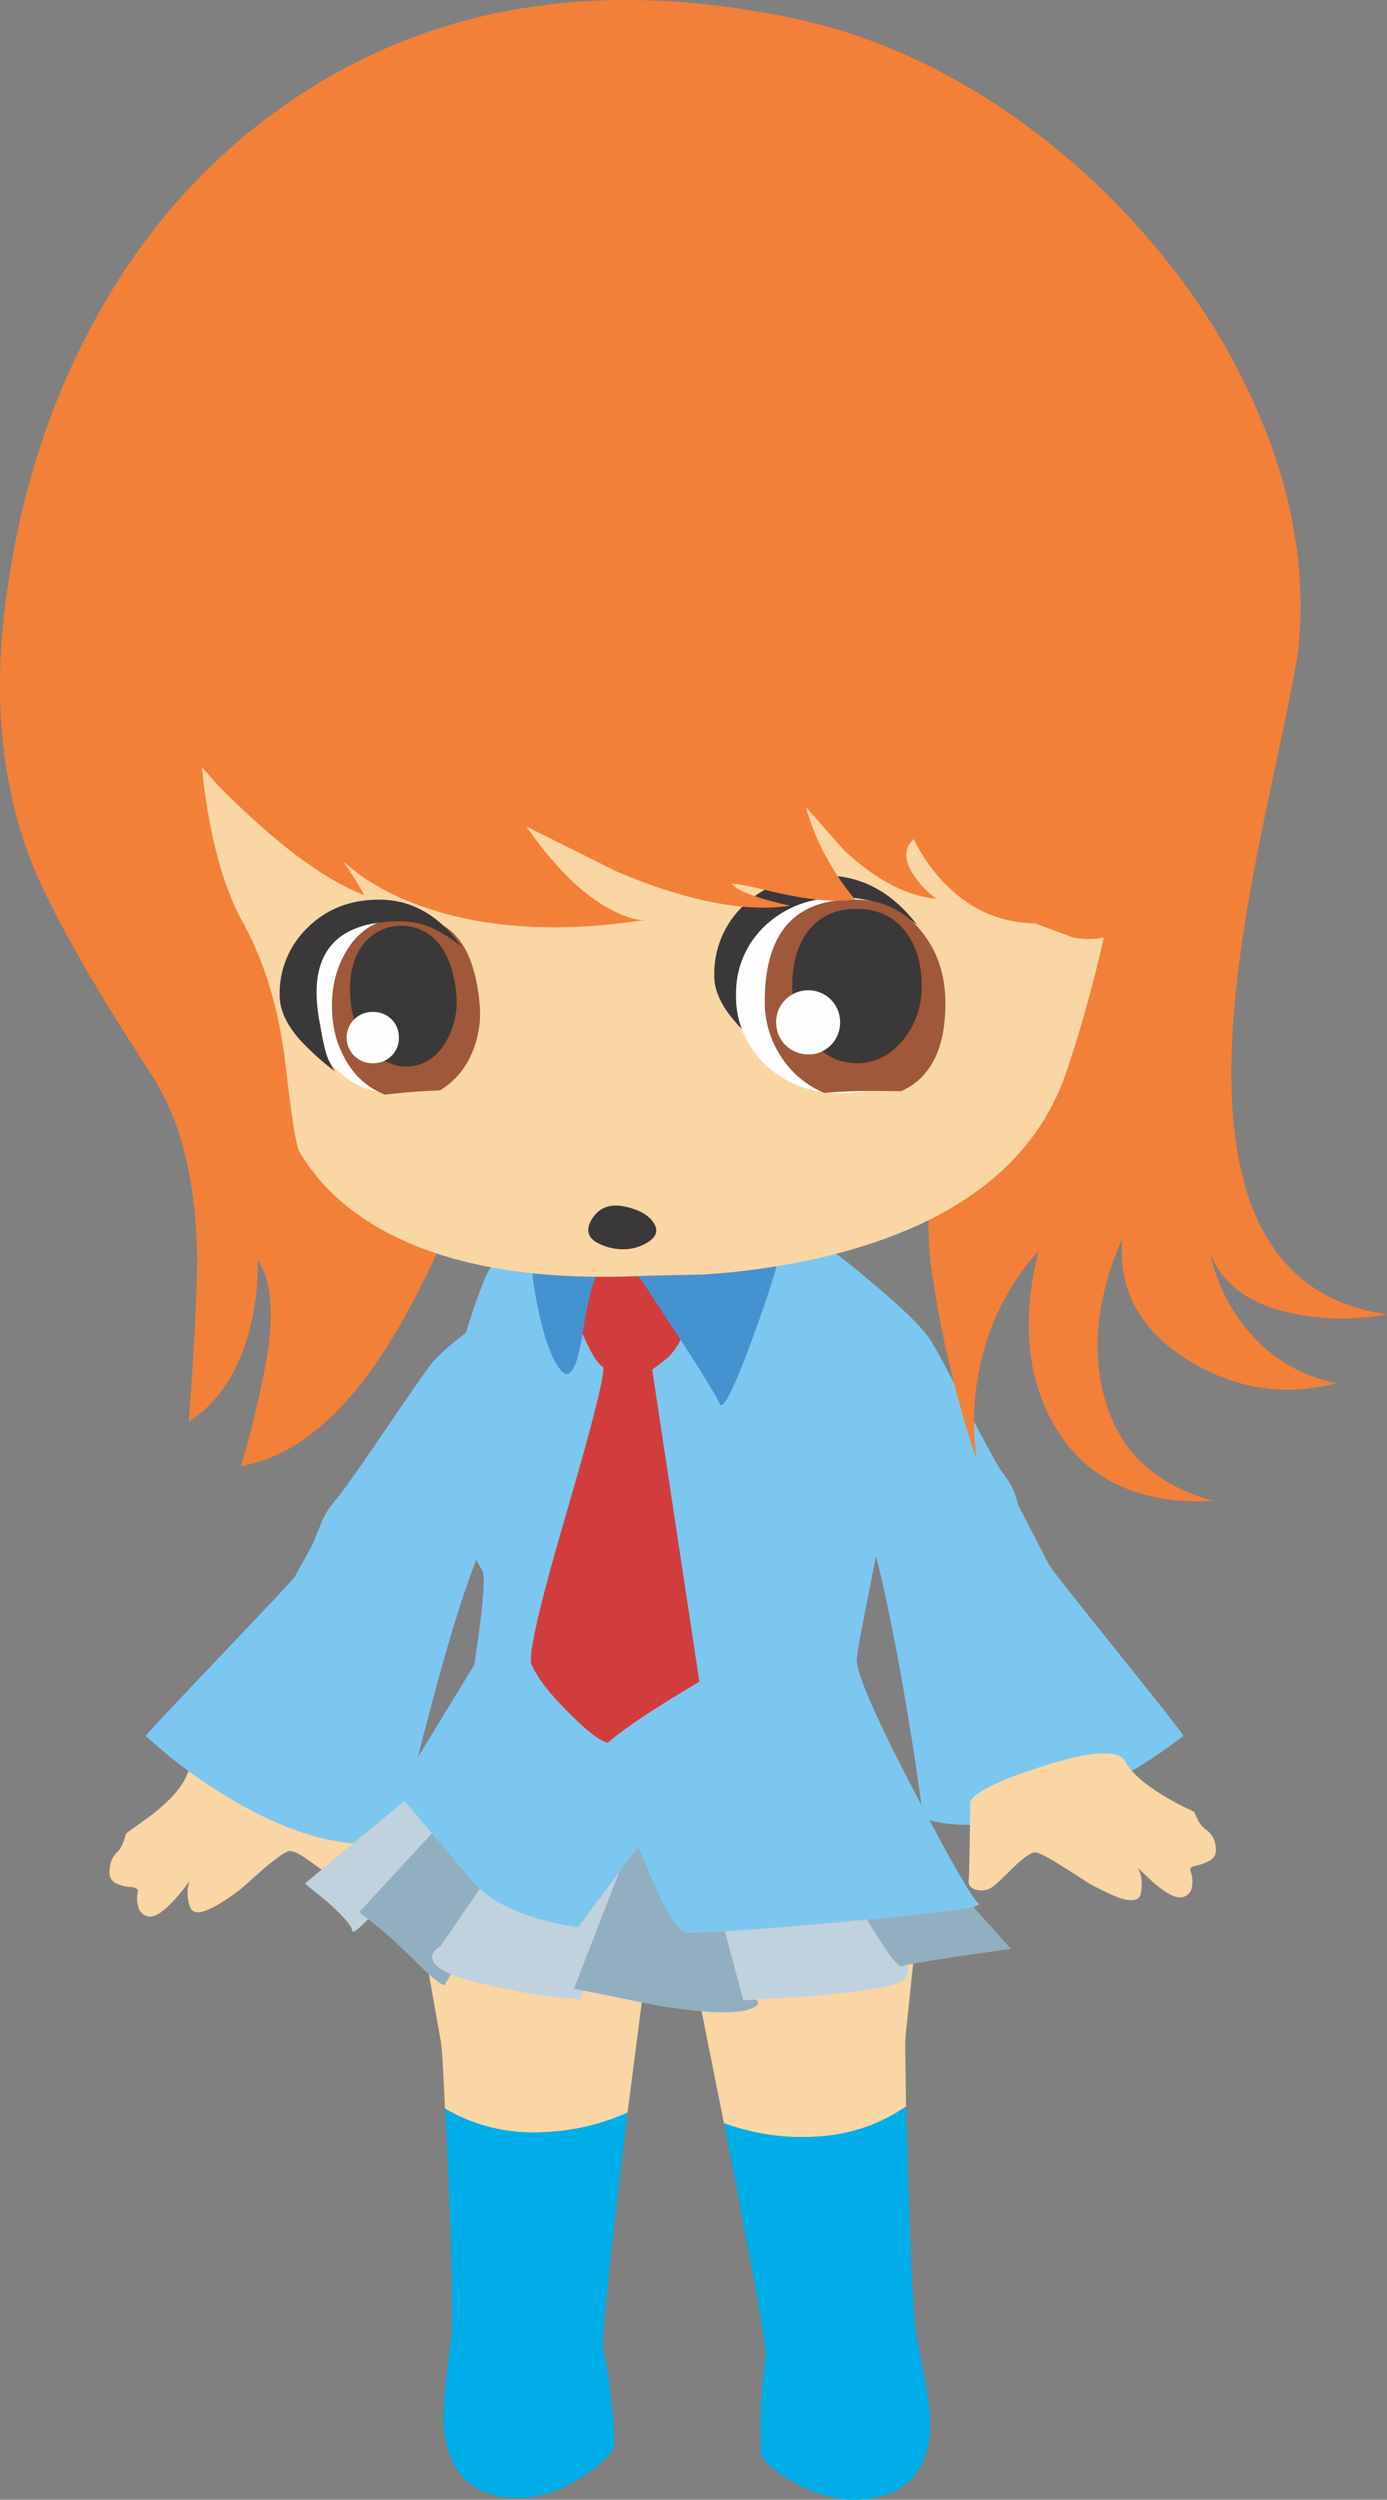
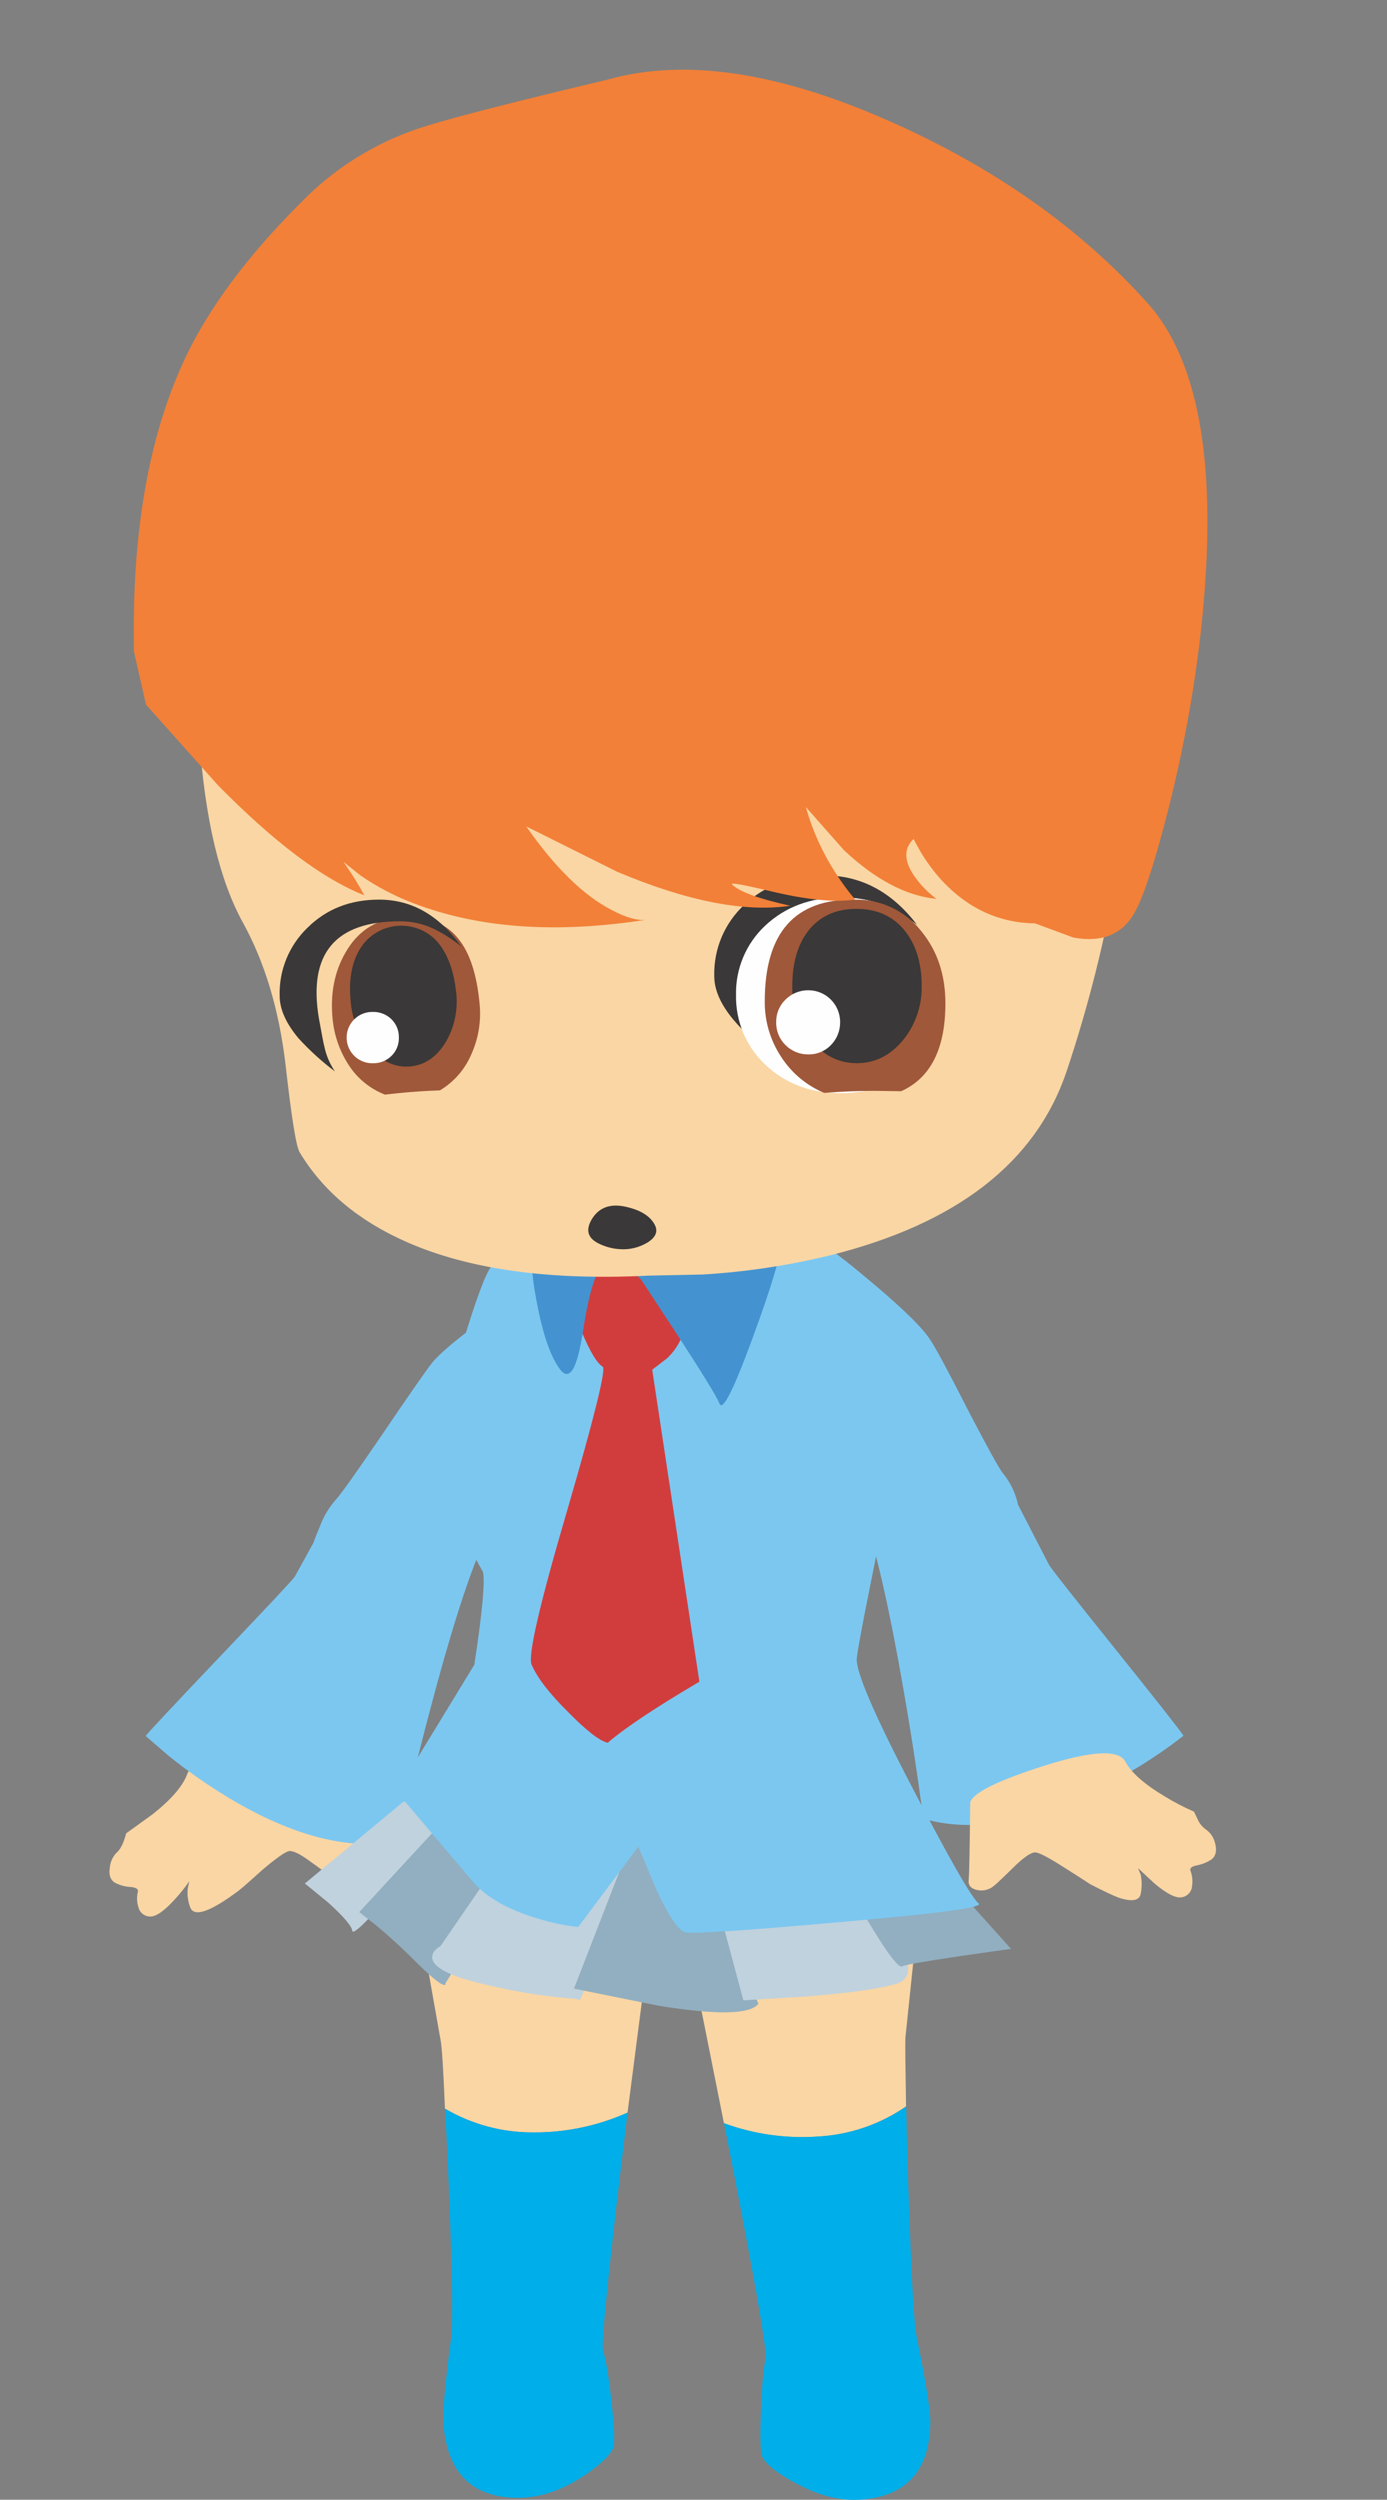
<svg xmlns="http://www.w3.org/2000/svg" version="1.0" id="Layer_1" x="0px" y="0px" viewBox="0 0 393.42 708.56" enable-background="new 0 0 393.42 708.56" xml:space="preserve">
  <rect x="0" y="0" width="393.42" height="708.56" fill="#808080" stroke="none" />
  <title>cutecharacters_0027</title>
  <path fill="#FAD6A4" d="M98.15,508.2c-1.173-2.667-8.553-5.13-22.14-7.39c-13.953-2.353-21.593-1.657-22.92,2.09  c-1.247,3.38-4.517,7.167-9.81,11.36l-7.49,5.4c-0.733,2.793-1.65,4.63-2.75,5.51c-1.064,1.111-1.723,2.548-1.87,4.08  c-0.367,2.133,0.11,3.603,1.43,4.41c1.397,0.737,2.942,1.15,4.52,1.21c1.467,0.147,2.133,0.587,2,1.32  c-0.369,1.415-0.331,2.906,0.11,4.3c0.331,1.621,1.766,2.779,3.42,2.76c1.687,0,4.037-1.667,7.05-5c1.441-1.577,2.777-3.248,4-5  l-0.44,2c-0.2,1.791,0.026,3.603,0.66,5.29c1.027,3.013,5.617,1.47,13.77-4.63c0.953-0.733,3.303-2.79,7.05-6.17  c3.6-3.013,5.95-4.68,7.05-5c1.1-0.32,3.157,0.637,6.17,2.87c4.187,3.013,6.537,4.68,7.05,5c1.502,0.931,3.362,1.077,4.99,0.39  c1.263-0.399,1.989-1.72,1.65-3L98.15,508.2z" />
  <path fill="#7CC7F0" d="M170,368l2.86-7.5c-1.833-0.667-5.36-0.52-10.58,0.44c-3.058,0.577-6.067,1.389-9,2.43  c-1.687,0.587-6.46,3.71-14.32,9.37c-8.64,6.173-14.127,10.72-16.46,13.64c-1.54,1.913-6.35,8.823-14.43,20.73  c-7.42,10.88-11.753,16.943-13,18.19c-1.857,2.15-3.313,4.616-4.3,7.28c-0.733,1.693-1.357,3.273-1.87,4.74l-5.29,9.59  c-0.513,0.807-7.38,8.14-20.6,22c-13.513,14.187-20.747,21.903-21.7,23.15l6.5,5.62c5.353,4.302,10.985,8.244,16.86,11.8  c18.36,11.027,34.447,15.143,48.26,12.35c2.72-12.347,5.917-25.393,9.59-39.14c7.333-27.56,13.393-44.943,18.18-52.15  c6.36-9.456,12.209-19.247,17.52-29.33c5.947-11.1,8.92-18.157,8.92-21.17C167.127,377.5,168.08,373.487,170,368z" />
  <path fill="#FAD6A4" d="M256.81,577.65l3.08-29.55c-10.771,0.941-21.477,2.523-32.06,4.74c-21.08,4.56-30.703,10.227-28.87,17  l6.39,32c8.661,3.173,17.902,4.452,27.1,3.75c8.805-0.569,17.29-3.517,24.55-8.53C256.8,585.447,256.737,578.977,256.81,577.65z" />
  <path fill="#FAD6A4" d="M178,598.82l4.19-32.41c1.393-6.833-8.607-11.757-30-14.77l-32.39-2.54l5.2,29.32  c0.367,2.06,0.77,8.49,1.21,19.29c7.614,4.465,16.293,6.79,25.12,6.73C160.518,604.484,169.611,602.568,178,598.82z" />
  <path fill="#C0D2DD" d="M124.38,511.61c-3.967-1.247-7.3-1.54-10-0.88l-27.9,23.15l6.61,5.4c4.407,4,6.683,6.667,6.83,8  s4.147-2.527,12-11.58c4.187-4.78,9.4-10.88,15.64-18.3C129.92,514.94,128.86,513.01,124.38,511.61z" />
  <path fill="#91AFC0" d="M140.79,516.91l-8.7-7.61L101.9,542l4.52,3.53c3.747,3.087,7.53,6.54,11.35,10.36  c3.82,3.82,6.39,6.023,7.71,6.61c0.667,0.293,0.96,0.183,0.88-0.33l19.17-31.31C147.73,527.293,146.15,522.643,140.79,516.91z" />
  <path fill="#C0D2DD" d="M178.25,527.6l-39.44,3.86l-13.88,20.18c-0.491,0.26-0.936,0.598-1.32,1c-0.743,0.622-1.12,1.578-1,2.54  c0.513,2.793,5.763,5.293,15.75,7.5c7.176,1.722,14.464,2.939,21.81,3.64c2.667,0.147,4.027,0.367,4.08,0.66  C164.623,567.92,169.29,554.793,178.25,527.6z" />
  <path fill="#91AFC0" d="M180.23,523c-2.573,1.333-3.713,2.877-3.42,4.63l-14,36.05l24,4.85c16.527,2.667,25.963,2.483,28.31-0.55  c-1.907-4.56-4.257-10.99-7.05-19.29c-2.793-8.3-4.263-13.407-4.41-15.32c-1.027-7.867-5.947-11.91-14.76-12.13  C185.909,521.108,182.932,521.712,180.23,523z" />
  <path fill="#C0D2DD" d="M254.49,562.22c6.54-2.207,2.873-11.503-11-27.89c-1.027-1.173-8.113-1.137-21.26,0.11l-19.5,2.32  l8.13,30.24l18.07-1.1C241.783,564.84,250.303,563.613,254.49,562.22z" />
  <path fill="#91AFC0" d="M255.92,557.37c0.807-0.44,6.207-1.397,16.2-2.87c4.993-0.733,9.877-1.43,14.65-2.09l-23.14-25.8  l-21.15,11.58C250.193,551.637,254.673,558.03,255.92,557.37z" />
  <path fill="#7CC7F0" d="M288.76,426.51c-0.689-3.281-2.165-6.345-4.3-8.93c-1.027-1.247-4.26-7.09-9.7-17.53  c-5.727-11.247-9.363-18.01-10.91-20.29c-2-3.16-7.067-8.193-15.2-15.1c-7.2-6.1-11.68-9.627-13.44-10.58  c-2.849-1.262-5.795-2.292-8.81-3.08c-5.067-1.393-8.557-1.87-10.47-1.43l2.2,7.72c1.393,5.66,1.98,9.777,1.76,12.35  c-0.293,3.013,2.057,10.29,7.05,21.83c4.627,10.733,9.627,20.987,15,30.76c4.187,7.573,8.777,25.397,13.77,53.47  c2.5,14.04,4.557,27.307,6.17,39.8c13.513,4,29.847,1.28,49-8.16c8.804-4.194,17.124-9.338,24.81-15.34  c-0.807-1.333-7.343-9.64-19.61-24.92c-12-14.92-18.207-22.82-18.62-23.7L288.76,426.51z" />
  <path fill="#7CC7F0" d="M258.9,391.12c-3.233-3.233-7.09-6.943-11.57-11.13c-7.219-6.878-14.904-13.25-23-19.07  c-6.427-4.345-14.238-6.151-21.92-5.07c-8.3,1.913-13.81,2.943-16.53,3.09c-3.38,0.22-10.32-0.447-20.82-2l-14.65-2.32  c-1.523-1.14-3.534-1.391-5.29-0.66c-1.613,0.667-3.523,2.333-5.73,5c-1.613,1.913-4.367,9.3-8.26,22.16  c-4.26,14.113-7.123,22.603-8.59,25.47c-1.907,3.893-0.217,11.097,5.07,21.61c2.72,5.333,5.84,11.103,9.36,17.31  c0.667,2.573-0.14,11.357-2.42,26.35l-22,36.05l21.7,25.58c3.82,4.407,9.953,7.86,18.4,10.36c3.704,1.134,7.503,1.93,11.35,2.38  l17.08-22.82l5,12c3.747,8.087,6.61,12.203,8.59,12.35c3.087,0.367,17.85-0.633,44.29-3c27.027-2.353,39.917-4.08,38.67-5.18  c-2-1.62-8.243-12.497-18.73-32.63c-11.02-21.093-16.31-33.427-15.87-37c0.367-3.38,3.12-17.527,8.26-42.44L258.9,391.12z" />
  <path fill="#D13D3D" d="M170,360.91c-1.776,0.351-3.472,1.029-5,2c-2.133,1.393-3.2,2.827-3.2,4.3c0,1.84,1.103,5.367,3.31,10.58  c2.353,5.513,4.3,8.71,5.84,9.59c1.027,0.587-2.28,14-9.92,40.24c-7.933,26.973-11.35,41.71-10.25,44.21  c1.613,3.747,5.103,8.267,10.47,13.56c5.14,5.22,8.85,8.087,11.13,8.6c4.847-4.187,13.513-9.957,26-17.31L185,388.25l4.3-3.31  c2.819-2.715,4.676-6.275,5.29-10.14c0.587-3.673-1.177-6.723-5.29-9.15c-4.48-1.84-7.05-3.09-7.71-3.75  c-0.807-0.807-2.973-1.21-6.5-1.21L170,360.91z" />
  <path fill="#FAD6A4" d="M275.2,510.84c-0.133,13.16-0.28,20.547-0.44,22.16c-0.147,1.333,0.55,2.217,2.09,2.65  c1.768,0.502,3.669,0.089,5.07-1.1c0.44-0.293,2.497-2.24,6.17-5.84c2.72-2.573,4.63-3.787,5.73-3.64c1.1,0.147,3.633,1.48,7.6,4  c2.133,1.333,4.777,3.023,7.93,5.07c3.747,1.913,6.39,3.163,7.93,3.75c3.82,1.247,5.913,0.88,6.28-1.1  c0.368-1.781,0.368-3.619,0-5.4l-0.77-1.87l4.74,4.41c3.453,2.867,5.987,4.153,7.6,3.86c1.637-0.212,2.894-1.553,3-3.2  c0.223-1.447,0.072-2.928-0.44-4.3c-0.293-0.733,0.293-1.247,1.76-1.54c1.538-0.289,3.001-0.888,4.3-1.76  c1.173-1.027,1.467-2.57,0.88-4.63c-0.36-1.516-1.26-2.848-2.53-3.75c-1.072-0.754-1.91-1.793-2.42-3l-1-2.09  c-2.847-1.246-5.606-2.683-8.26-4.3c-5.8-3.453-9.547-6.76-11.24-9.92c-1.907-3.453-9.573-3.05-23,1.21  C283.08,504.677,276.087,508.12,275.2,510.84z" />
  <path fill="#00AEE9" d="M258.24,636.08c-0.513-12.42-0.917-25.42-1.21-39c-7.27,5.002-15.762,7.937-24.57,8.49  c-9.198,0.702-18.439-0.577-27.1-3.75c8.373,42.26,12.303,64.53,11.79,66.81c-0.587,2.5-1.027,7.46-1.32,14.88  c-0.293,7.647-0.147,11.98,0.44,13c1.393,2.427,4.92,5.073,10.58,7.94c7.64,4,15.097,5.103,22.37,3.31  c9.693-2.353,14.577-9.483,14.65-21.39c0-3.38-1.287-11.353-3.86-23.92C259.417,659.57,258.827,650.78,258.24,636.08z" />
  <path fill="#00AEE9" d="M151.37,604.44c-8.827,0.06-17.506-2.265-25.12-6.73c0.733,13.453,1.283,26.453,1.65,39  c0.44,14.667,0.44,23.487,0,26.46c-1.687,12.787-2.383,20.833-2.09,24.14c0.953,11.833,6.317,18.597,16.09,20.29  c7.4,1.273,14.767-0.333,22.1-4.82c5.333-3.333,8.64-6.273,9.92-8.82c0.513-1.027,0.367-5.327-0.44-12.9  c-0.807-7.333-1.613-12.257-2.42-14.77c-0.587-2.133,1.727-24.623,6.94-67.47C169.623,602.562,160.545,604.478,151.37,604.44z" />
  <path fill="#4493D0" d="M165.36,377.34c1.907-12.347,4.147-18.777,6.72-19.29l-22.7-11l2,17c1.907,12.2,4.44,20.283,7.6,24.25  C161.62,391.573,163.747,387.92,165.36,377.34z" />
  <path fill="#4493D0" d="M221.44,352.75c0-2.353-1.287-5.477-3.86-9.37l-3.86-5.07l0.22,5.62c-0.293,4.04-1.653,6.65-4.08,7.83  c-4.773,1.467-9.73,2.863-14.87,4.19c-10.207,2.573-16.207,3.42-18,2.54l2.42,1.76l2.42,2.43l10.36,15.77  c7.127,10.953,11.093,17.42,11.9,19.4c0.88,2.28,4-3.893,9.36-18.52C218.777,364.843,221.44,355.983,221.44,352.75z" />
-   <path fill="#F28038" d="M329.52,72.18c-13.342-16.463-29.133-30.78-46.82-42.45C264.627,17.91,246.19,9.9,227.39,5.7  C166.35-7.68,114.603,2.5,72.15,36.24C52.763,51.673,36.973,71.15,24.78,94.67c-12.12,23.367-19.907,49.163-23.36,77.39  c-3.233,26.167-0.957,49.687,6.83,70.56C13.317,256.207,24.96,277,43.18,305c7.64,11.76,11.863,27.71,12.67,47.85  c0.293,8.307-0.477,25.027-2.31,50.16c6.973-4.547,12.15-11.377,15.53-20.49c2.882-8.135,4.238-16.733,4-25.36  c3.967,5.66,4.773,15.25,2.42,28.77c-1.862,10.006-4.252,19.906-7.16,29.66c12.853-2.207,24.937-10.953,36.25-26.24  c6.98-9.48,14.287-22.71,21.92-39.69c-22.84-14.92-38.117-38.587-45.83-71c-6.613-27.633-6.947-56.077-1-85.33  c5.507-27.12,21.96-44.023,49.36-50.71c10.353-2.5,23.39-3.86,39.11-4.08c0.733,0,14.507,0.257,41.32,0.77  c22.547,0.367,41.35,17.603,56.41,51.71c5.981,13.627,10.344,27.907,13,42.55c2.573,14.187,3.05,25.8,1.43,34.84  c-1.441,7.934-3.355,15.774-5.73,23.48c-1.393,4.927-3.523,12.093-6.39,21.5c-4.553,16.76-5.887,32.193-4,46.3  c2.643,18.457,6.961,36.636,12.9,54.31c-1.561-10.539-0.849-21.29,2.09-31.53c2.893-10.373,8.174-19.924,15.42-27.89  c-4.92,19.7-3.34,36.347,4.74,49.94c8.96,14.993,23.96,21.977,45,20.95c-16.967-4.56-27.397-14.63-31.29-30.21  c-3.453-13.527-1.69-28.263,5.29-44.21c-1.247,14.627,5.107,26.203,19.06,34.73c13.22,8,27.14,10.093,41.76,6.28  c-9.171-1.745-17.525-6.428-23.8-13.34c-6.116-6.653-10.306-14.846-12.12-23.7c3.087,8.38,10.137,13.967,21.15,16.76  c9.535,2.299,19.447,2.561,29.09,0.77c-32.833-4.56-47.377-32.38-43.63-83.46c1.1-15.8,4.257-35.9,9.47-60.3  c5.58-26.093,8.553-40.94,8.92-44.54c2.033-18.833-0.55-38.25-7.75-58.25C353.271,106.441,342.804,88.244,329.52,72.18z" />
  <path fill="#FAD6A4" d="M296.58,77.91c-7.127-10.607-19.723-20.493-37.79-29.66c-18.989-9.748-39.583-15.985-60.79-18.41  c-24.533-2.867-46.533-0.11-66,8.27c-22.667,9.773-40.367,26.677-53.1,50.71c-9.547,18.153-16.23,38.587-20.05,61.3  c-1.719,9.461-2.673,19.046-2.85,28.66l0.55,30.54c1.587,22.86,5.737,40.317,12.45,52.37c6.167,11.247,10.167,24.623,12,40.13  c1.687,14.993,3.02,23.263,4,24.81c6.567,10.913,16.643,19.37,30.23,25.37c17.627,7.793,40.47,10.99,68.53,9.59l15.64-0.33  c12.11-0.728,24.131-2.535,35.92-5.4c36.067-8.967,58.47-26.35,67.21-52.15c12.351-36.878,18.965-75.434,19.61-114.32  C323.02,141.677,314.5,104.517,296.58,77.91z" />
  <path fill="#3A3838" d="M251.19,256.84c3.164,1.419,6.157,3.194,8.92,5.29c-7.127-9.333-15.903-14-26.33-14  c-9.18,0-16.71,2.757-22.59,8.27c-5.66,5.205-8.793,12.603-8.59,20.29c0,6.907,5.693,14.513,17.08,22.82  c-1.6-2.264-2.76-4.808-3.42-7.5c-0.293-0.953-0.88-3.71-1.76-8.27c-1.833-10.287-0.327-17.82,4.52-22.6  c4.407-4.333,11.567-6.5,21.48-6.5C244.177,254.624,247.818,255.373,251.19,256.84z" />
  <path fill="#FEFEFE" d="M267.27,282c0-7.867-2.607-14.407-7.82-19.62c-5.333-5.333-12.31-8-20.93-8c-8.62,0-15.78,2.667-21.48,8  c-5.417,5.069-8.424,12.203-8.27,19.62c-0.146,7.434,2.841,14.587,8.23,19.71c5.727,5.44,12.887,8.16,21.48,8.16  c8.593,0,15.57-2.72,20.93-8.16C264.61,296.488,267.45,289.367,267.27,282z" />
  <path fill="#9F5839" d="M248,309.2l7.6,0.11c8.373-3.747,12.56-12.053,12.56-24.92c0-8-2.24-14.763-6.72-20.29  c-4.498-5.835-11.484-9.207-18.85-9.1c-17.113-0.293-25.67,9.333-25.67,28.88c-0.049,5.561,1.564,11.01,4.63,15.65  c2.94,4.581,7.206,8.156,12.23,10.25C238.773,309.393,243.513,309.2,248,309.2z" />
  <path fill="#3A3838" d="M261.43,279.44c0-6.32-1.543-11.463-4.63-15.43c-3.333-4.26-7.96-6.39-13.88-6.39s-10.51,2.127-13.77,6.38  c-2.94,3.893-4.41,9.037-4.41,15.43c-0.15,5.664,1.77,11.189,5.4,15.54c3.527,4.26,7.823,6.39,12.89,6.39  c5.067,0,9.39-2.12,12.97-6.36C259.624,290.636,261.552,285.111,261.43,279.44z" />
-   <path fill="#FEFEFE" d="M92.54,268.3c-3.747,5.133-5.26,11.27-4.54,18.41c0.72,7.14,3.473,12.873,8.26,17.2  c4.847,4.48,10.76,6.353,17.74,5.62c6.624-0.538,12.692-3.914,16.64-9.26c3.964-5.35,5.702-12.027,4.85-18.63  c-0.484-6.585-3.576-12.704-8.59-17c-4.976-4.382-11.608-6.392-18.18-5.51C101.753,259.877,96.36,262.933,92.54,268.3z" />
  <path fill="#9F5839" d="M130.11,266.21c-3.967-5-9.843-7.02-17.63-6.06c-6.32,0.733-11.147,4.017-14.48,9.85  c-3.16,5.44-4.373,11.773-3.64,19c0.482,4.781,2.149,9.366,4.85,13.34c2.452,3.599,5.939,6.368,10,7.94  c0.44-0.073,1.773-0.22,4-0.44c3.453-0.367,7.31-0.623,11.57-0.77c3.985-2.385,7.109-5.974,8.92-10.25  c2.055-4.557,2.853-9.581,2.31-14.55C135.23,276.197,133.263,270.177,130.11,266.21z" />
  <path fill="#3A3838" d="M101.79,269.52c-2.133,3.82-2.903,8.633-2.31,14.44c0.403,5.093,2.497,9.905,5.95,13.67  c3.333,3.527,7.043,5.07,11.13,4.63s7.393-2.757,9.92-6.95c2.531-4.362,3.537-9.443,2.86-14.44  c-0.667-5.807-2.357-10.363-5.07-13.67c-4.925-5.765-13.592-6.447-19.357-1.521C103.648,266.759,102.59,268.061,101.79,269.52z" />
  <path fill="#FEFEFE" d="M238.3,289.69c0-4.971-4.029-9-9-9c-2.435-0.025-4.777,0.93-6.5,2.65c-1.724,1.675-2.679,3.987-2.64,6.39  c-0.054,2.438,0.901,4.79,2.64,6.5c1.723,1.72,4.065,2.675,6.5,2.65c2.405,0.038,4.718-0.921,6.39-2.65  C237.404,294.49,238.345,292.132,238.3,289.69z" />
  <path fill="#FEFEFE" d="M113.14,294.1c0.052-1.942-0.705-3.818-2.09-5.18c-1.379-1.359-3.244-2.111-5.18-2.09  c-4.018-0.149-7.396,2.987-7.545,7.005c-0.149,4.018,2.987,7.396,7.005,7.545c0.18,0.007,0.36,0.007,0.54,0  c1.936,0.021,3.801-0.731,5.18-2.09C112.438,297.926,113.195,296.045,113.14,294.1z" />
  <path fill="#3A3838" d="M113.47,261.14c3.274-0.024,6.51,0.691,9.47,2.09c2.83,1.378,5.491,3.08,7.93,5.07  c-6.313-8.867-14.097-13.3-23.35-13.3c-8.153,0-14.91,2.647-20.27,7.94c-5.239,5.028-8.118,12.031-7.93,19.29  c0,3.82,1.8,7.863,5.4,12.13c3.133,3.419,6.574,6.542,10.28,9.33c-1.458-2.131-2.478-4.531-3-7.06  c-0.22-0.807-0.733-3.453-1.54-7.94C87.367,270.323,95.037,261.14,113.47,261.14z" />
  <path fill="#3A3838" d="M175.72,354.07c2.774,0.223,5.548-0.431,7.93-1.87c2.353-1.467,3.05-3.133,2.09-5  c-1.247-2.427-3.89-4.117-7.93-5.07c-4.553-1.1-7.86,0.04-9.92,3.42c-1.907,3.16-1.173,5.513,2.2,7.06  C171.857,353.449,173.768,353.944,175.72,354.07z" />
  <path fill="#F28038" d="M325.44,85.85c-19.027-21.167-43.303-38.29-72.83-51.37c-31.58-14.04-58.207-18.04-79.88-12  c-25.707,6.1-42.857,10.473-51.45,13.12c-12.719,3.821-24.347,10.615-33.92,19.82c-16.527,16.167-28.28,31.833-35.26,47  c-10.067,21.807-14.767,49.247-14.1,82.32l3.42,15l20.49,22.93c15.94,16.167,29.75,26.53,41.43,31.09  c-1.784-3.281-3.771-6.447-5.95-9.48l4.85,3.86c4.725,3.255,9.829,5.921,15.2,7.94c18.433,7.053,40.357,8.597,65.77,4.63  c-2.427,0.293-5.66-0.627-9.7-2.76c-8-4.113-16.08-12.013-24.24-23.7l25.89,12.9c19.76,8.307,36.093,11.503,49,9.59  c-9.033-2-14.543-4.02-16.53-6.06c-0.587-0.587,2.977,0.037,10.69,1.87c10.353,2.5,18.433,3.31,24.24,2.43  c-2.009-2.369-3.85-4.875-5.51-7.5c-3.756-5.783-6.615-12.101-8.48-18.74L239.4,241c8.96,8.38,17.7,12.973,26.22,13.78  c-2.229-1.642-4.198-3.611-5.84-5.84c-3.38-4.56-3.6-8.27-0.66-11.13l2,3.64c1.744,2.915,3.774,5.648,6.06,8.16  c7.42,7.94,16.233,11.983,26.44,12.13l10.8,4c7.86,1.467,13.553-0.7,17.08-6.5c2.5-4.113,5.583-13.227,9.25-27.34  c4.25-16.272,7.413-32.808,9.47-49.5C345.867,135.227,340.94,103.043,325.44,85.85z" />
</svg>